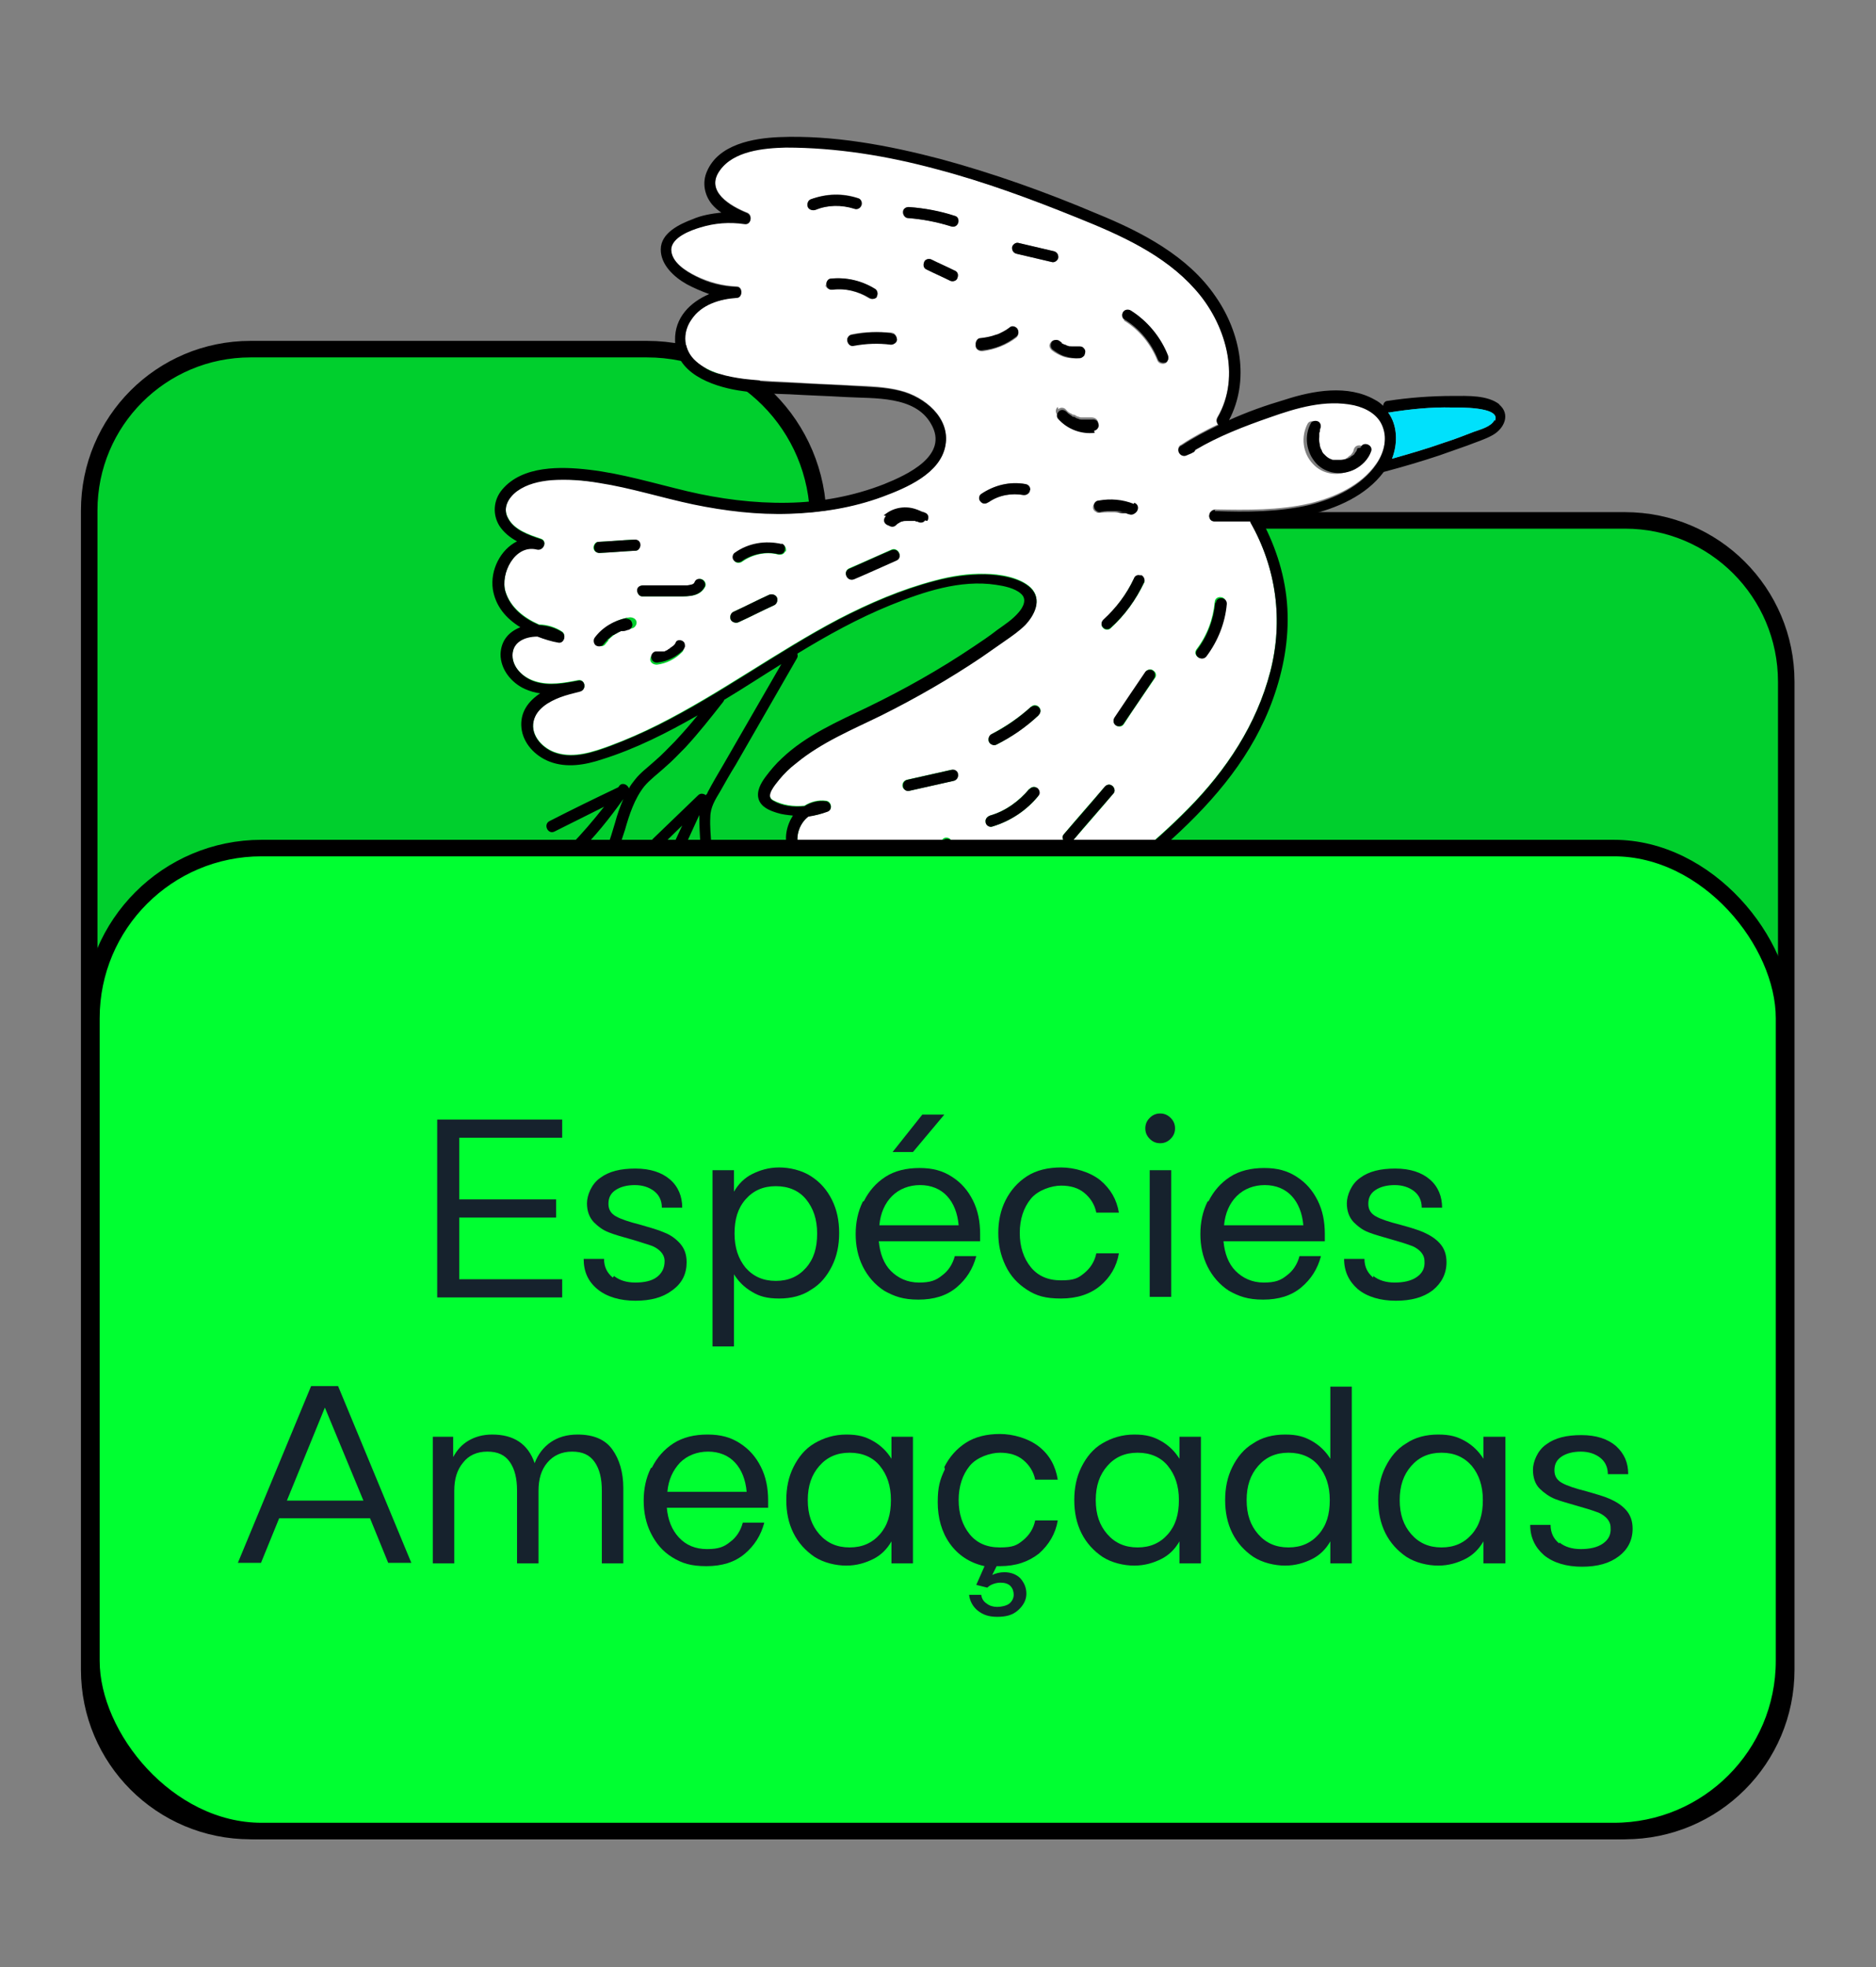
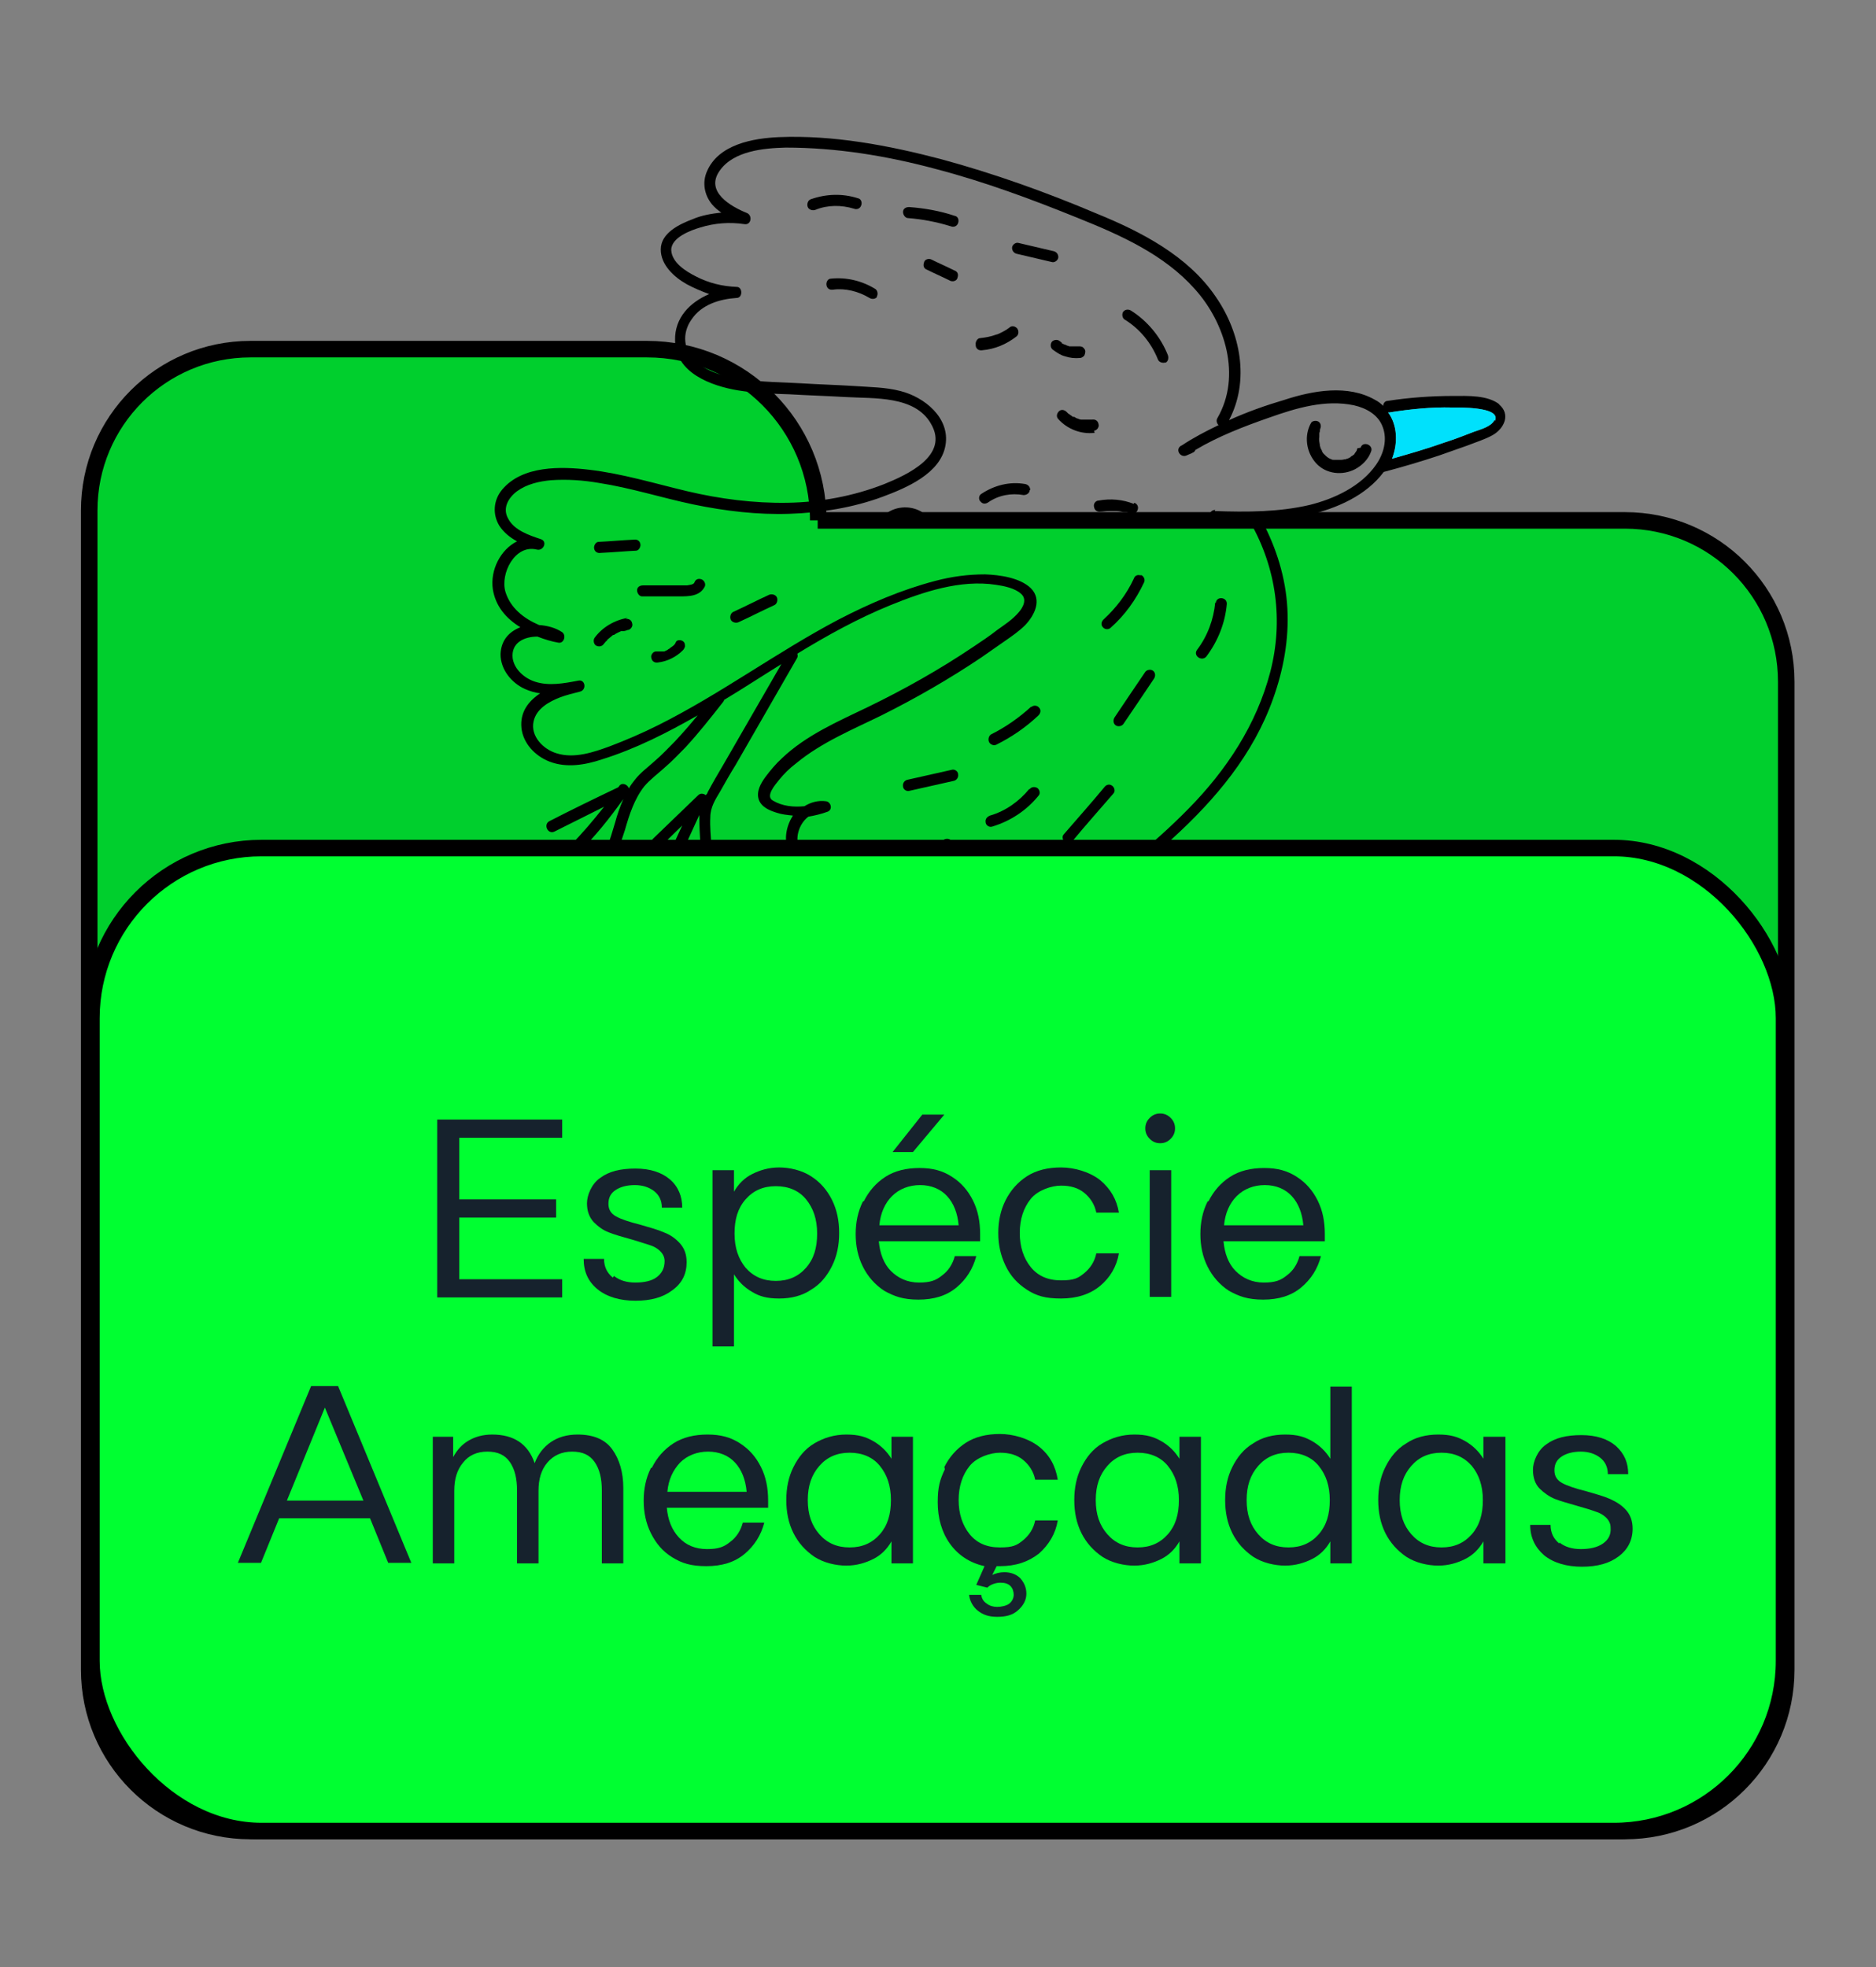
<svg xmlns="http://www.w3.org/2000/svg" id="Layer_1" version="1.1" viewBox="0 0 340.7 357.2">
  <rect x="0" y="0" width="340.7" height="357.2" fill="#808080" stroke="none" />
  <defs>
    <style>
      .st0 {
        fill: #00e1fc;
      }

      .st1 {
        fill: #fff;
      }

      .st2 {
        fill: #00cf2d;
      }

      .st2, .st3 {
        stroke: #000;
        stroke-miterlimit: 10;
        stroke-width: 3px;
      }

      .st4 {
        fill: #16222d;
      }

      .st5 {
        fill: #93f463;
      }

      .st3 {
        fill: #00ff31;
      }
    </style>
  </defs>
  <path class="st2" d="M148.6,94.5h0c0-17.2-13.9-31.1-31.1-31.1H45.5c-16.2,0-29.3,13.1-29.3,29.3v210.5c0,16.2,13.1,29.3,29.3,29.3h249.6c16.2,0,29.3-13.1,29.3-29.3V123.8c0-16.2-13.1-29.3-29.3-29.3h-146.6,0Z" />
  <path class="st5" d="M193.1,62.4s0,0,0,0c0,0,0,0,0,0,0,0-.1,0,0,0h0Z" />
  <path class="st5" d="M239,81.1s0,0,0,0h0Z" />
  <path class="st5" d="M193.2,62.4s0,0,0,0h0s0,0,0,0Z" />
-   <path class="st1" d="M245.9,73.4c-5.1-1.2-10.5.4-15.3,2.2-4.6,1.7-9.3,3.4-13.5,5.9,0,.2-.2.4-.5.5-.4.2-.8.3-1.1.5-1,.4-2.1-1.1-1.1-1.7,0,0,.1,0,.2-.1h0s0,0,0,0c2.1-1.4,4.4-2.6,6.7-3.7-.3-.3-.5-.8-.2-1.3,4.4-7.5,1.4-17.3-4.1-23.3-5.6-6.2-13.6-9.8-21.2-12.9-8.4-3.4-17-6.5-25.8-8.9-8.9-2.4-18.1-4-27.3-3.9-4,0-9.5.5-12,4.2-2.7,3.8,2,6.5,5,7.7,1.1.4.7,2.2-.5,2-2.7-.4-5.4-.2-8,.6-1.8.6-5.4,1.8-5.3,4.1,0,2.3,2.7,3.9,4.5,4.8,2.3,1.1,4.8,1.8,7.4,1.9,1.1,0,1.2,1.9,0,2-3.1.3-6.4,1.3-8.2,3.9-1.7,2.5-1.5,5.7.8,7.7,2.3,2.1,5.7,2.8,8.7,3.2,3.4.4,6.9.5,10.3.7,3.2.2,6.5.3,9.8.5,2.8.1,5.6.2,8.3.9,4.4,1.1,9.1,4.9,8.2,9.9-.9,5.1-7.1,7.7-11.4,9.3-5.4,2-11.1,3-16.9,3.1-5.9.2-11.8-.5-17.5-1.7-5.7-1.2-11.3-3-17.1-3.9-2.9-.4-5.8-.7-8.7-.5-2.2.2-4.4.7-6.2,2-1.6,1.2-2.7,3.1-1.6,5,1.1,2.1,3.8,3,5.9,3.7,1.3.4.5,2.2-.7,1.9-4-1-6.7,4.4-5.7,7.7.9,2.9,3.4,4.8,6.1,6,1.5,0,3,.5,4.2,1.3.8.6.3,2.1-.7,1.9-1.2-.2-2.6-.6-3.8-1.1-2.4,0-4.8,1.1-4.5,3.9.2,2.1,2.1,3.7,4.1,4.3,2.5.8,5.3.3,7.8-.2,1.3-.2,1.6,1.8.3,2-1.2.2-2.3.5-3.5,1-2,.8-4.4,2.1-4.9,4.4-.6,2.7,1.8,5.1,4.2,5.8,3.2,1,6.7-.2,9.7-1.3,3-1.1,5.9-2.4,8.7-3.8,11.3-5.7,21.6-13.3,32.8-19.2,5.6-2.9,11.4-5.4,17.5-7,3-.8,6-1.3,9.1-1.2,2.6,0,6.3.6,8.3,2.5,2.1,2.1.7,4.9-1,6.7-1.1,1.1-2.4,2-3.7,2.9-1.4,1-2.8,2-4.3,3-5.8,3.9-11.8,7.4-18.1,10.5-5.3,2.6-10.9,4.9-15.5,8.7-1.1.9-2.1,1.9-3.1,3-.7.9-2.7,2.9-1.1,3.8,1.7.9,3.7,1.2,5.7,1,1.1-.7,2.5-1.1,3.9-.9,1,.1,1.3,1.6.3,1.9-1.1.5-2.3.8-3.5.9-1.7,1.4-2.6,4-1.5,6,1.2,2.2,3.8,3.1,6.2,2.9.9-.5,1.9-.8,3-.8,1.1,0,1.2,1.5.3,1.9-.8.4-1.7.7-2.6.8-.8.7-1.4,1.7-1.6,2.7-.5,2.1.2,4,1.8,5.5,3.4,3.3,9.2,3.7,13.7,3.9,19.1.6,36.8-11.2,49.7-24.3,6.9-7,12.4-15.2,14.9-24.9,2.4-9.3,1.1-18.8-3.6-27.1,0,0,0,0,0-.2-2.2,0-4.4,0-6.6,0-1.3,0-1.1-2.1.2-2.1,5.7.1,11.6.2,17.2-1.1,4.5-1.1,9.4-3.3,12.1-7.3,1.4-2,2-4.6,1.2-6.9-.8-2.2-3-3.4-5.2-3.9h0ZM146.8,37.6c-.2-.5,0-1.2.5-1.4,2.7-1.1,5.8-1.2,8.6-.2.5.2.8.8.6,1.3-.2.5-.8.8-1.3.6-2.3-.8-4.8-.7-7,.2-.5.2-1.1,0-1.4-.5h0ZM150,51.8c0-.5.3-1.1.8-1.2,2.8-.3,5.7.3,8.1,1.9.5.3.6,1,.2,1.4-.3.5-1,.5-1.4.2-1.9-1.2-4.3-1.8-6.6-1.5-.6,0-1.1-.3-1.2-.8h0ZM162.9,61.6c0,.5-.6,1-1.1.9-2.2-.3-4.4-.2-6.7.2-.6.1-1.1-.3-1.2-.8-.1-.5.3-1.1.8-1.2,2.4-.5,4.8-.5,7.2-.3.6,0,.9.6.9,1.1h0ZM114.4,114.2c-.3,0-.5,0-.8.2,0,0-.1,0-.2,0,0,0,0,0,0,0s0,0,0,0c0,0-.1,0-.2,0-.5.2-.9.4-1.3.7,0,0,0,0,0,0,0,0,0,0-.1,0,0,0-.2.1-.3.2-.2.2-.4.3-.6.5,0,0-.2.2-.3.3h-.1c0,.1,0,.1,0,.2-.2.2-.3.4-.5.6-.3.5-1,.6-1.4.2-.5-.3-.6-1-.2-1.4,1.4-1.9,3.6-3.3,6-3.6.6,0,1.1.3,1.2.8.1.5-.3,1.1-.8,1.2h0ZM109,100.4c-.6,0-1.1-.2-1.2-.8-.1-.5.3-1.2.8-1.2,2.2-.1,4.3-.3,6.4-.4.6,0,1.1.2,1.2.8.1.5-.3,1.2-.8,1.2-2.2.1-4.3.3-6.4.4ZM124.2,117.8c0,.3-.2.5-.4.7-1.2,1.2-2.8,2-4.5,2.2-.6,0-1.1-.3-1.2-.8-.1-.5.3-1.1.8-1.2.2,0,.4,0,.6,0,0,0,.2,0,.3,0,0,0,.3,0,.2,0s.1,0,.1,0c0,0,.2,0,.3,0,.2,0,.3-.1.5-.2.2,0,.3-.2.5-.3h0s0,0,0,0c0,0,.2-.1.2-.2.3-.2.6-.5.8-.7.4-.4,1.1-.2,1.4.1.2.2.3.5.2.8h0ZM128.1,106.5c-.9,1.8-2.9,1.8-4.7,1.8-2.2,0-4.5,0-6.7,0-.6,0-1-.6-.9-1.1,0-.6.6-.9,1.1-.9,1.9,0,3.8,0,5.7,0,.8,0,1.6,0,2.3,0,.4,0,1.1,0,1.3-.5.2-.5.8-.8,1.3-.6.5.2.8.8.6,1.3h0ZM140.6,109.9c-2.2,1-4.3,2.1-6.5,3.1-.5.2-1.1,0-1.4-.5-.2-.5,0-1.1.5-1.4,2.2-1,4.3-2.1,6.5-3.1.5-.2,1.1,0,1.4.5.2.5,0,1.1-.5,1.4ZM142.6,100.1c-.2.6-.8.7-1.3.6-2.2-.6-4.7,0-6.5,1.3-.4.3-1.1.3-1.4-.1-.3-.4-.3-1.1.1-1.4,2.5-1.8,5.6-2.3,8.6-1.6.5.1.8.8.6,1.3h0ZM162.8,101.7c-2.6,1.1-5.2,2.3-7.7,3.4-1.2.5-2.1-1.3-.9-1.9,2.6-1.1,5.2-2.3,7.7-3.4,1.2-.5,2.1,1.3.9,1.9ZM168,94.5c-.3.5-1,.5-1.4.2t0,0c0,0,0,0-.1,0-.1,0-.2,0-.3-.1-.1,0-.2,0-.3,0h0c0,0-.1,0-.2,0-.2,0-.5,0-.7,0h-.2q0,0,0,0c0,0-.2,0-.2,0-.2,0-.5,0-.7.1,0,0,0,0,0,0,0,0,0,0,0,0,0,0,0,0,0,0-.1,0-.2,0-.3.1-.1,0-.2,0-.3.2,0,0,0,0-.1,0-.2.1-.4.3-.5.4-.4.4-1.1.3-1.4-.1-.4-.4-.3-1.1.1-1.4,1.8-1.7,4.6-1.9,6.8-.7.5.3.5,1,.2,1.4h0ZM195.6,63h.1c0,0-.1,0,0,0,.3,0,.5,0,.8.2.2.2.4.4.4.7,0,.2,0,.6-.2.8-.1.2-.4.4-.7.4-.9,0-1.9,0-2.8-.3-.8-.3-1.6-.7-2.2-1.2-.4-.4-.6-.9-.2-1.4.3-.5,1-.6,1.4-.2.1.1.3.2.4.3,0,0,.2,0,.2.2,0,0,.1,0,.2.1,0,0,0,0,0,0,0,0,0,0,0,0,0,0,.2,0,.3.1.2,0,.3.1.5.2,0,0,.2,0,.3,0h.1c.2,0,.3,0,.5.1.2,0,.4,0,.6,0h.2,0ZM183.8,45c0-.5.6-1,1.1-.9,2.1.5,4.3,1,6.4,1.5.6.1.9.5.9,1.1,0,.5-.6,1-1.1.9-2.1-.5-4.3-1-6.4-1.5-.6-.1-.9-.5-.9-1.1ZM180.8,61c.5-.2.9-.4,1.4-.6.4-.2.7-.4,1.1-.7.5-.3,1.1-.3,1.4.1.4.4.3,1.1-.1,1.5-1.8,1.4-4,2.2-6.2,2.5-.6,0-1.1-.3-1.2-.8-.1-.5.3-1.1.8-1.2,1,0,2-.3,2.8-.6h0ZM164.9,39.6c-.6,0-1-.6-.9-1.1,0-.6.6-1,1.1-.9,2.8.2,5.6.8,8.3,1.6.5.2.8.8.6,1.3-.2.5-.8.8-1.3.6-2.5-.8-5.1-1.3-7.8-1.5h0ZM168.4,49c-.5-.2-.8-.8-.6-1.3.2-.5.8-.8,1.3-.6,1.4.7,2.8,1.3,4.2,2,.5.2.8.8.6,1.3-.2.5-.8.8-1.3.6-1.4-.7-2.8-1.3-4.2-2ZM179.5,91.2c-.5.3-1.1.3-1.4-.1-.3-.4-.3-1.1.1-1.4,2.3-1.6,5.2-2.3,8-1.8.6,0,1,.5.9,1.1,0,.5-.6,1-1.1.9-2.2-.4-4.6,0-6.4,1.3h0ZM172.8,153.8c-1.5,2.7-3.7,4.9-6.4,6.5-.5.3-1.1,0-1.4-.5-.2-.5,0-1.1.5-1.4.2-.1.2-.1.4-.2.2-.1.3-.2.5-.3.3-.2.6-.4.8-.6.5-.4,1.1-.9,1.5-1.4.2-.2.4-.4.6-.7.2-.3.4-.6.7-.9.4-.6.8-1.1,1.1-1.8.3-.5,1-.5,1.4-.2.5.4.5.9.2,1.4h0ZM173.1,141.8c-2.7.6-5.3,1.2-8,1.8-.5.1-1.1-.3-1.2-.8-.1-.6.3-1.1.8-1.2,2.7-.6,5.3-1.2,8-1.8.5-.1,1.1.3,1.2.8.1.6-.3,1.1-.8,1.2ZM188.6,144.5c-2.2,2.7-5.1,4.6-8.4,5.6-.5.2-1.1-.4-1.2-.8-.1-.6.3-1,.8-1.2,2.8-.8,5.2-2.6,7.1-4.8.4-.4,1-.6,1.4-.2.4.3.6,1,.2,1.4h0ZM188.6,129.9c-2.3,2.1-4.9,3.9-7.6,5.3-.5.2-1.1,0-1.4-.5-.2-.5,0-1.1.5-1.4,2.6-1.4,5-3,7.2-5,.4-.4,1.1-.3,1.4.1.4.4.3,1.1-.1,1.4h0ZM202.2,144.1c-2.4,2.9-4.9,5.7-7.4,8.6-.4.4-.9.6-1.4.2-.4-.3-.6-1-.2-1.4,2.4-2.9,4.9-5.7,7.4-8.6.4-.4.9-.6,1.4-.2.4.3.6,1,.2,1.4ZM192.2,74.3c.4-.4,1.1-.3,1.4.1,0,0,.2.2.3.3,0,0,0,0,0,0s0,0,0,0c.2.2.4.3.6.4.1,0,.2.1.3.2,0,0,.1,0,.2,0h0c.2,0,.4.2.6.3.2,0,.5.2.7.2h0c0,0,.1,0,.2,0,.1,0,.2,0,.4,0,.2,0,.5,0,.7,0h.2c.1,0,0,0,0,0,0,0,.3,0,.4,0,.6,0,1.1.3,1.2.8.1.5-.3,1.1-.8,1.2-2.5.3-4.9-.7-6.6-2.5-.4-.4-.3-1.1.1-1.4h0ZM209.7,123.2c-1.9,2.8-3.8,5.5-5.6,8.3-.3.5-1,.6-1.4.2-.5-.3-.6-1-.2-1.4,1.9-2.8,3.8-5.6,5.6-8.3.3-.5,1-.6,1.4-.2.5.3.6,1,.2,1.4h0ZM207.8,105.8c-1.5,3.1-3.5,5.9-6.1,8.3-.4.4-1.1.3-1.4-.1-.4-.4-.3-1.1.1-1.4,2.3-2.1,4.2-4.7,5.5-7.4.2-.5.8-.8,1.3-.6.5.2.8.8.6,1.3h0ZM206.4,92.8c-.2.5-.8.8-1.3.6-.2,0-.5-.2-.7-.2-.1,0-.2,0-.3,0,0,0-.1,0-.2,0h0c-.5,0-.9-.2-1.4-.2-.2,0-.5,0-.8,0h-.6c-.4,0-.9,0-1.4.1-.6,0-1.1-.3-1.2-.8-.1-.5.3-1.1.8-1.2,2.1-.3,4.3-.1,6.4.6.5.2.8.8.6,1.3h0ZM204.2,58.1c-.5-.3-.6-1-.2-1.4.3-.5,1-.5,1.4-.2,3,1.9,5.4,4.8,6.7,8.1.2.5,0,1.1-.5,1.4-.5.2-1.2,0-1.4-.5-1.2-3-3.3-5.6-6.1-7.3h0ZM222.7,109.6c-.3,3.4-1.6,6.8-3.7,9.5-.8,1.1-2.5-.1-1.7-1.2,1.9-2.5,3-5.4,3.3-8.6.1-1.3,2.2-1.1,2,.2ZM248.4,82.1c-.5,1.4-1.6,2.5-2.9,3.2-2.4,1.3-5.3.9-7.1-1.1-1.8-1.9-2.2-4.9-.9-7.3.3-.5,1-.5,1.4-.2.5.3.5.9.2,1.4,0-.1,0,.2,0,.2,0,0,0,0,0,.2,0,.1-.1.3-.1.4,0,0,0,0,0,.1,0,0,0,0,0,0,0,.1,0,.3,0,.4,0,.5,0,.9.1,1.5,0,0,0,.2,0,.2,0,.1,0,.2.1.3,0,.2.2.4.3.6,0,0,0,.1,0,.1,0,0,0,0,0,0,0,0,.1.2.2.3.1.1.3.4.4.4.3.3.7.5,1.1.7.1,0,.3,0,.4.1,0,0,0,0,0,0,0,0,0,0,.1,0,.2,0,.5,0,.7,0h.2c.1,0,.2,0,.4,0,.2,0,.4,0,.7-.1,0,0,0,0,0,0,0,0,0,0,0,0,0,0,.1,0,.1,0,.1,0,.2,0,.3-.1.2,0,.4-.2.6-.3-.1,0,.2-.1.2-.2.1,0,.2-.2.3-.2,0,0,.2-.1.2-.2,0,0,0,0,0,0,0,0,0,0,0,0,.2-.2.3-.4.4-.6,0,0,0,0,0,0,0,0,0,0,0-.1,0-.1.1-.2.1-.3.5-1.2,2.4-.5,1.9.7h0Z" />
  <path d="M246.5,81.4c0,.1,0,.2-.1.3,0,0,0,0,0,.1,0,0,0,0,0,0-.1.2-.3.4-.4.6,0,0,0,0,0,0,0,0,0,0,0,0,0,0-.1.2-.2.2,0,0-.2.2-.3.2,0,0-.3.2-.2.2-.2.1-.4.2-.6.3-.1,0-.2,0-.3.1,0,0-.1,0-.1,0,0,0,0,0,0,0,0,0,0,0,0,0-.2,0-.4.1-.7.1-.1,0-.2,0-.4,0h-.2c-.2,0-.5,0-.7,0,0,0,0,0-.1,0,0,0,0,0,0,0-.1,0-.3,0-.4-.1-.4-.1-.8-.4-1.1-.7,0,0-.3-.3-.4-.4,0,0-.1-.2-.2-.3,0,0,0,0,0,0,0,0,0-.1,0-.1-.1-.2-.2-.4-.3-.6,0-.1,0-.2-.1-.3,0,0,0-.2,0-.2-.1-.6-.2-.9-.1-1.5,0-.1,0-.3,0-.4,0,0,0,0,0,0,0,0,0-.1,0-.1,0-.1,0-.3.1-.4,0,0,0,0,0-.2,0,0,.1-.3,0-.2.3-.5.2-1.1-.2-1.4-.4-.3-1.2-.2-1.4.2-1.3,2.3-.9,5.3.9,7.3,1.8,2,4.8,2.3,7.1,1.1,1.3-.7,2.4-1.8,2.9-3.2.5-1.2-1.5-2-1.9-.7h0ZM239,81.1c0,0,0,0,0,0h0ZM246.3,81.8s0,0,0,0h0Z" />
  <path d="M272.4,73.5c-2.2-1.8-5.9-1.6-8.5-1.6-4,0-8,.3-11.9.9-.5,0-.8.5-.8.9-.4-.4-.9-.8-1.5-1.1-4.9-2.8-11.2-1.7-16.4,0-3.4,1-6.8,2.2-10.1,3.7,3.8-7.2,2.1-15.9-2.4-22.4-5-7.4-13.5-11.8-21.6-15.1-9.2-3.9-18.7-7.3-28.3-9.9-9.5-2.5-19.6-4.4-29.4-4-4.7.2-11,1.3-13.1,6.2-.9,2-.5,4.3.9,6,.5.6,1.1,1.1,1.7,1.5-1.8.2-3.6.5-5.2,1.2-2.4.9-5.8,2.5-5.8,5.5,0,2.8,2.4,5,4.7,6.3,1.3.7,2.7,1.3,4.1,1.8-3.5,1.5-6.3,4.3-6.2,8.4,0,5.9,6.6,8.3,11.5,9.1,3.1.5,6.2.6,9.3.7,3.4.2,6.8.3,10.2.5,5.1.3,12.6-.3,15.5,4.9,3.3,5.7-4.3,9.2-8.5,10.9-5.6,2.2-11.6,3.3-17.6,3.4-6.1.1-12.3-.7-18.2-2.1-5.9-1.4-11.8-3.2-17.8-3.9-5.1-.6-12.1-.8-15.8,3.6-1.6,1.9-1.8,4.5-.5,6.6.8,1.2,1.9,2.1,3.2,2.8-3,1.5-4.9,5.2-4.4,8.7.5,3.1,2.4,5.3,5,6.9-2,.8-3.5,2.3-3.6,4.9,0,2.8,2,5.2,4.4,6.3.9.4,1.9.7,2.8.8-2.1,1.4-3.7,3.4-3.4,6.3.3,2.8,2.5,5.1,5.1,6.1,3.1,1.2,6.5.6,9.5-.4,6.1-1.9,11.8-4.8,17.4-8-1.3,1.6-2.7,3.2-4.1,4.7-1.2,1.2-2.4,2.5-3.7,3.6-1.2,1.1-2.6,2.1-3.6,3.4-.4.5-.8,1-1.1,1.6,0,0,0,0,0-.1-.3-.7-1.3-1.1-1.8-.3,0,0,0,.1-.2.2-4.2,2-8.3,4-12.4,6.1-1.2.6-.3,2.5.9,1.9,3-1.5,6-3,9-4.5-1.9,2.4-3.9,4.8-6.1,7-.4.4-.5,1-.1,1.4.3.4,1.1.5,1.4.1,3.1-3,5.8-6.4,8.3-9.9-.6,1.4-1.1,2.8-1.5,4.3-.9,3.1-1.9,6.2-3.6,9-.7,1.1,1,2.3,1.7,1.2,1.7-2.8,2.7-5.8,3.7-8.9.8-2.8,1.7-5.6,3.5-7.9,1.1-1.3,2.5-2.3,3.8-3.5,1.3-1.1,2.5-2.4,3.7-3.6,2.4-2.6,4.6-5.4,6.8-8.2.1-.1.2-.3.2-.4,3.5-2.1,7-4.4,10.4-6.5-3.5,6.1-7,12.1-10.5,18.2-1,1.7-2,3.4-2.9,5.1,0,.2-.2.3-.3.5-.4-.3-1-.4-1.4,0-2.7,2.6-5.4,5.2-8.2,7.9-.4.4-.5,1-.1,1.4.3.4,1.1.5,1.4.1,1.3-1.3,2.7-2.6,4-3.9-1,2.2-2,4.3-3,6.5-.2.5,0,1.1.6,1.3.6.2,1.1,0,1.3-.6,1.4-3,2.8-6,4.2-9.1,0,0,0,0,0,.1,0,1.8.1,3.6.2,5.4.1,2,.2,4.1.3,6.1,0,1.3,2.1,1,2-.3-.1-1.9-.2-3.8-.3-5.7-.1-1.7-.3-3.5-.2-5.2,0-1.8.9-3.2,1.8-4.7.9-1.6,1.8-3.2,2.8-4.8,3.7-6.4,7.4-12.9,11.1-19.3.2-.3.2-.6.1-.9,5.4-3.3,11-6.4,16.9-8.8,5.9-2.4,12.7-4.7,19.2-3.7,1.4.2,3.4.6,4.5,1.6,1.2,1,.4,2.5-.4,3.4-1.1,1.3-2.5,2.2-3.9,3.2-1.4,1.1-2.9,2.1-4.4,3.1-6.1,4.1-12.5,7.7-19.1,10.9-5.4,2.6-11.2,5.1-15.6,9.3-1.1,1-2.1,2.2-3,3.4-.8,1.1-1.7,2.6-1.2,4.1.5,1.4,2,2,3.3,2.4.9.3,1.9.4,2.9.5-1.2,1.9-1.7,4.3-.8,6.4,1.1,2.6,3.6,4.2,6.4,4.5-.9,1.4-1.3,3.2-1.1,4.9.5,4.4,5,7,8.9,8,9.7,2.6,20.2.9,29.4-2.7,9.7-3.8,18.5-9.9,26.1-16.9,7.9-7.2,14.7-15.3,18.3-25.4,1.9-5.3,2.9-10.8,2.6-16.4-.3-5.6-2-11-4.6-15.9,2.9-.1,5.7-.4,8.5-1.1,5.1-1.2,10.4-3.5,13.6-7.8,3.4-.9,6.8-1.9,10.1-3,1.7-.6,3.4-1.2,5.1-1.8,1.5-.6,3.2-1.1,4.6-1.9,2.1-1.2,3.3-3.8,1.1-5.6h0ZM220.7,92.6c-1.3,0-1.5,2-.2,2.1,2.2,0,4.4,0,6.6,0,0,0,0,0,0,.2,4.7,8.3,6,17.8,3.6,27.1-2.5,9.6-8,17.9-14.9,24.9-12.9,13.1-30.6,24.9-49.7,24.3-4.5-.1-10.2-.6-13.7-3.9-1.5-1.5-2.3-3.4-1.8-5.5.2-1,.8-2.1,1.6-2.7.9-.1,1.8-.4,2.6-.8.9-.4.7-1.9-.3-1.9-1.1,0-2.1.3-3,.8-2.4.2-5-.7-6.2-2.9-1.1-2-.2-4.7,1.5-6,1.2-.2,2.4-.5,3.5-.9,1-.4.6-1.8-.3-1.9-1.4-.2-2.8.2-3.9.9-2,.2-4,0-5.7-1-1.5-.8.4-2.9,1.1-3.8.9-1.1,1.9-2.1,3.1-3,4.6-3.8,10.2-6.1,15.5-8.7,6.2-3.1,12.3-6.6,18.1-10.5,1.4-1,2.9-2,4.3-3,1.3-.9,2.6-1.8,3.7-2.9,1.7-1.8,3.1-4.6,1-6.7-2-1.9-5.6-2.4-8.3-2.5-3.1,0-6.1.4-9.1,1.2-6.1,1.6-11.9,4.1-17.5,7-11.2,5.9-21.4,13.5-32.8,19.2-2.8,1.4-5.8,2.7-8.7,3.8-3,1.1-6.5,2.3-9.7,1.3-2.4-.7-4.8-3.1-4.2-5.8.5-2.3,2.8-3.6,4.9-4.4,1.1-.4,2.3-.7,3.5-1,1.3-.3,1-2.3-.3-2-2.6.5-5.3,1-7.8.2-1.9-.6-3.8-2.2-4.1-4.3-.3-2.8,2.1-3.9,4.5-3.9,1.3.5,2.6.9,3.8,1.1,1,.2,1.5-1.3.7-1.9-1.2-.8-2.7-1.2-4.2-1.3-2.8-1.2-5.2-3.1-6.1-6-1-3.3,1.7-8.7,5.7-7.7,1.2.3,2-1.5.7-1.9-2.1-.7-4.8-1.6-5.9-3.7-1.1-1.9,0-3.8,1.6-5,1.8-1.3,4-1.8,6.2-2,2.9-.2,5.8,0,8.7.5,5.8.9,11.4,2.7,17.1,3.9,5.8,1.2,11.7,1.9,17.5,1.7,5.8-.2,11.5-1.1,16.9-3.1,4.3-1.6,10.5-4.2,11.4-9.3.9-5-3.8-8.8-8.2-9.9-2.7-.7-5.5-.7-8.3-.9-3.2-.2-6.5-.3-9.8-.5-3.4-.2-6.9-.2-10.3-.7-3-.4-6.4-1.2-8.7-3.2-2.3-2-2.6-5.2-.8-7.7,1.8-2.7,5.1-3.7,8.2-3.9,1.1,0,1.1-2,0-2-2.6-.1-5.1-.7-7.4-1.9-1.8-.9-4.4-2.5-4.5-4.8,0-2.3,3.6-3.6,5.3-4.1,2.6-.8,5.3-1,8-.6,1.2.2,1.5-1.5.5-2-3-1.2-7.7-3.9-5-7.7,2.5-3.6,8-4.1,12-4.2,9.2,0,18.4,1.5,27.3,3.9,8.8,2.3,17.4,5.5,25.8,8.9,7.7,3.1,15.6,6.6,21.2,12.9,5.5,6.1,8.5,15.8,4.1,23.4-.3.5-.1,1,.2,1.3-2.3,1.1-4.6,2.3-6.7,3.7,0,0,0,0,0,0h0c0,0-.1,0-.2.1-1,.7,0,2.2,1.1,1.7.4-.2.8-.3,1.1-.5.3-.1.4-.3.5-.5,4.2-2.5,8.9-4.3,13.5-5.9,4.8-1.7,10.1-3.3,15.3-2.2,2.2.5,4.4,1.7,5.2,3.9.9,2.3.2,4.9-1.2,6.9-2.7,3.9-7.6,6.2-12.1,7.3-5.6,1.3-11.4,1.3-17.2,1.1h0ZM271.4,76.3c-.6,1.2-2.6,1.7-3.7,2.1-1.8.7-3.6,1.4-5.5,2-3.1,1.1-6.2,2-9.4,2.9,1.1-2.8,1-6.1-.7-8.4,0,0,.1,0,.2,0,3.8-.6,7.6-1,11.4-.9,1,0,9-.2,7.8,2.4h0Z" />
  <path d="M211.6,65.9c.5-.2.7-.8.5-1.4-1.3-3.3-3.7-6.2-6.7-8.1-.5-.3-1.1-.2-1.4.2-.3.4-.2,1.1.2,1.4,2.8,1.7,4.9,4.3,6.1,7.3.2.5.9.7,1.4.5h0Z" />
  <path d="M198,76.2h0,0Z" />
  <path d="M198.7,78.2c.5,0,1-.7.8-1.2-.1-.6-.6-.9-1.2-.8,0,0-.3,0-.4,0,0,0,.1,0,0,0h0,0-.2c-.2,0-.5,0-.7,0-.1,0-.2,0-.4,0,0,0-.1,0-.2,0h0c-.2,0-.5-.1-.7-.2-.2,0-.4-.2-.6-.3h0c0,0-.1,0-.2,0-.1,0-.2-.1-.3-.2-.2-.1-.4-.3-.6-.4,0,0,0,0,0,0,0,0,0,0,0,0,0,0-.2-.2-.3-.3-.4-.4-1-.5-1.4-.1-.4.4-.5,1-.1,1.4,1.6,1.8,4.1,2.8,6.6,2.5h0Z" />
  <path d="M194.4,62.9h-.1c0,0-.2,0-.3-.1-.2,0-.3-.1-.5-.2,0,0-.2,0-.3-.1,0,0,0,0,0,0,0,0,0,0,0,0,0,0,0,0,0,0,0,0,0,0,0,0,0,0,0,0,0,0,0,0-.1,0-.2-.1,0,0-.2,0-.2-.2-.1-.1-.3-.2-.4-.3-.4-.3-1.1-.2-1.4.2-.3.5-.2,1.1.2,1.4.7.5,1.4,1,2.2,1.2.9.3,1.8.4,2.8.3.2,0,.5-.2.7-.4.1-.2.2-.5.2-.8,0-.3-.2-.5-.4-.7-.2-.2-.5-.2-.8-.2-.1,0,0,0,0,0h-.4c-.2,0-.4,0-.6,0-.2,0-.3,0-.5,0h0Z" />
  <path d="M195.7,63h0,0Z" />
  <path d="M193.1,62.4s0,0,0,0c0,0,0,0,0,0h0Z" />
  <path d="M177.2,62.8c.1.6.6.9,1.2.8,2.3-.2,4.4-1.1,6.2-2.5.4-.3.5-1,.1-1.5-.4-.4-1-.5-1.4-.1-.4.3-.7.5-1.1.7-.4.2-.9.5-1.4.6-.8.3-1.8.5-2.8.6-.5,0-.9.7-.8,1.2h0Z" />
  <path d="M184.7,46.1c2.1.5,4.3,1,6.4,1.5.5.1,1.1-.4,1.1-.9,0-.6-.4-1-.9-1.1-2.1-.5-4.3-1-6.4-1.5-.5-.1-1.1.4-1.1.9,0,.6.4,1,.9,1.1Z" />
  <path d="M173.9,50.4c.2-.6,0-1.1-.6-1.3-1.4-.7-2.8-1.3-4.2-2-.5-.2-1.2,0-1.3.6-.2.6,0,1.1.6,1.3,1.4.7,2.8,1.3,4.2,2,.5.2,1.2,0,1.3-.6Z" />
  <path d="M174,40.5c.2-.5,0-1.2-.6-1.3-2.7-.9-5.5-1.4-8.3-1.6-.6,0-1.1.3-1.1.9,0,.5.4,1.1.9,1.1,2.6.2,5.2.7,7.8,1.5.5.2,1.1,0,1.3-.6h0Z" />
  <path d="M148.1,38.1c2.2-.9,4.7-.9,7-.2.5.2,1.1,0,1.3-.6.2-.5,0-1.2-.6-1.3-2.8-.9-5.8-.8-8.6.2-.5.2-.7.9-.5,1.4.2.5.9.7,1.4.5h0Z" />
  <path d="M159.2,53.9c.3-.4.2-1.1-.2-1.4-2.4-1.5-5.3-2.2-8.1-1.9-.6,0-.9.7-.8,1.2.1.6.6.9,1.2.8,2.2-.3,4.6.3,6.6,1.5.5.3,1.1.2,1.4-.2h0Z" />
-   <path d="M161.9,60.5c-2.4-.3-4.8-.2-7.2.3-.5,0-1,.6-.8,1.2.1.5.6,1,1.2.8,2.2-.4,4.4-.5,6.7-.2.5,0,1.1-.4,1.1-.9,0-.6-.4-1.1-.9-1.1h0Z" />
  <path d="M187.1,89c0-.6-.4-1-.9-1.1-2.8-.5-5.6.2-8,1.8-.5.3-.5,1.1-.1,1.4.4.5,1,.4,1.4.1,1.9-1.3,4.2-1.7,6.4-1.3.6,0,1.1-.4,1.1-.9h0Z" />
  <path d="M205.9,91.5c-2-.8-4.2-1-6.4-.6-.5,0-1,.6-.8,1.2.1.6.6.9,1.2.8.4,0,.9-.1,1.4-.1h.6c.2,0,.5,0,.8,0,.5,0,.9.1,1.4.2h0c0,0,.1,0,.2,0,.1,0,.2,0,.3,0,.2,0,.5.2.7.2.5.2,1.1,0,1.3-.6.2-.5,0-1.1-.6-1.3h0Z" />
  <path d="M207.2,104.5c-.6-.2-1.1,0-1.3.6-1.3,2.8-3.2,5.3-5.5,7.4-.4.4-.5,1-.1,1.4.3.4,1,.5,1.4.1,2.6-2.3,4.6-5.1,6.1-8.3.2-.5-.1-1.1-.6-1.3h0Z" />
  <path d="M220.7,109.4c-.3,3.1-1.4,6.1-3.3,8.6-.8,1.1.9,2.2,1.7,1.2,2.1-2.8,3.4-6.1,3.7-9.5.1-1.3-1.9-1.5-2-.2Z" />
  <path d="M208,122c-1.9,2.8-3.8,5.6-5.6,8.3-.3.5-.2,1.1.2,1.4.4.3,1.1.2,1.4-.2,1.9-2.8,3.8-5.6,5.6-8.3.3-.5.2-1.1-.2-1.4-.4-.3-1.1-.2-1.4.2h0Z" />
  <path d="M200.6,142.9c-2.4,2.9-4.9,5.7-7.4,8.6-.4.4-.2,1.1.2,1.4.5.4,1.1.2,1.4-.2,2.4-2.9,4.9-5.7,7.4-8.6.4-.4.2-1.1-.2-1.4-.5-.4-1.1-.2-1.4.2Z" />
  <path d="M186.9,143.3c-1.8,2.2-4.3,4-7.1,4.8-.5.2-.9.6-.8,1.2,0,.5.6,1,1.2.8,3.3-1,6.2-2.9,8.4-5.6.4-.4.2-1.1-.2-1.4-.5-.3-1.1-.2-1.4.2h0Z" />
  <path d="M187.3,128.3c-2.2,2-4.6,3.7-7.2,5-.5.2-.7.9-.5,1.4.2.5.9.8,1.4.5,2.8-1.4,5.4-3.2,7.6-5.3.4-.4.5-1,.1-1.4-.3-.4-1-.5-1.4-.1h0Z" />
  <path d="M172.8,139.8c-2.7.6-5.3,1.2-8,1.8-.5.1-.9.6-.8,1.2,0,.5.6,1,1.2.8,2.7-.6,5.3-1.2,8-1.8.5-.1.9-.6.8-1.2,0-.5-.6-1-1.2-.8Z" />
  <path d="M171.1,152.6c-.3.6-.7,1.2-1.1,1.8-.2.3-.4.6-.7.9-.2.3-.4.5-.6.7-.5.5-1,1-1.5,1.4-.3.2-.5.4-.8.6-.1.1-.3.2-.5.3-.1,0-.2.1-.4.2-.5.3-.8.8-.5,1.4.2.5.9.8,1.4.5,2.6-1.6,4.9-3.8,6.4-6.5.3-.5.2-1.1-.2-1.4-.4-.3-1.2-.2-1.4.2h0Z" />
  <path d="M160.9,93.7c-.4.4-.5,1-.1,1.4.4.4,1,.5,1.4.1.2-.2.4-.3.5-.4,0,0,0,0,.1,0,.1,0,.2-.1.3-.2.1,0,.2,0,.3-.1,0,0,0,0,0,0,0,0,0,0,0,0,0,0,0,0,0,0,.2,0,.4,0,.7-.1,0,0,.1,0,.2,0t0,0h.2c.2,0,.5,0,.7,0,0,0,.1,0,.2,0h0c.1,0,.2,0,.3,0,.1,0,.2,0,.3.1,0,0,0,0,.1,0,0,0,0,0,0,0,.5.3,1.1.3,1.4-.2.3-.4.3-1.2-.2-1.4-2.1-1.2-4.9-1-6.8.7h0ZM163.6,94.5s0,0,.1,0c0,0-.1,0-.1,0ZM164.6,94.3h0,0ZM165.7,94.4s0,0,0,0h0Z" />
-   <path d="M161.9,99.9c-2.6,1.1-5.2,2.3-7.7,3.4-1.2.5-.4,2.4.9,1.9,2.6-1.1,5.2-2.3,7.7-3.4,1.2-.5.4-2.4-.9-1.9Z" />
-   <path d="M142,98.8c-3-.7-6.1-.2-8.6,1.6-.4.3-.5,1-.1,1.4.4.4,1,.4,1.4.1,1.9-1.3,4.3-1.8,6.5-1.3.5.1,1.1,0,1.3-.6.2-.5,0-1.2-.6-1.3h0Z" />
  <path d="M139.7,108c-2.2,1-4.3,2.1-6.5,3.1-.5.2-.7.9-.5,1.4.2.5.9.7,1.4.5,2.2-1,4.3-2.1,6.5-3.1.5-.2.7-.9.5-1.4-.2-.5-.9-.7-1.4-.5Z" />
  <path d="M127.4,105.2c-.6-.2-1.1,0-1.3.6-.2.4-.9.4-1.3.5-.8,0-1.6,0-2.3,0-1.9,0-3.8,0-5.7,0-.6,0-1.1.3-1.1.9,0,.5.4,1.1.9,1.1,2.2,0,4.5,0,6.7,0,1.8,0,3.8,0,4.7-1.8.2-.5-.1-1.1-.6-1.3h0Z" />
  <path d="M116.3,98.8c-.1-.6-.6-.9-1.2-.8-2.2.1-4.3.3-6.4.4-.5,0-.9.7-.8,1.2.1.6.6.9,1.2.8,2.2-.1,4.3-.3,6.4-.4.5,0,.9-.7.8-1.2Z" />
  <path d="M114,112.2c-2.4.4-4.6,1.7-6,3.6-.3.4-.2,1.1.2,1.4.5.3,1.1.2,1.4-.2.2-.2.3-.4.5-.6,0,0,0,0,0,0h.1c0-.2.2-.3.3-.4.2-.2.4-.3.6-.5,0,0,.2-.2.3-.2,0,0,0,0,.1,0,0,0,0,0,0,0,.4-.3.9-.5,1.3-.7,0,0,.1,0,.2,0,0,0,0,0,0,0s0,0,0,0c0,0,.1,0,.2,0,.3,0,.5-.1.8-.2.5,0,1-.7.8-1.2-.1-.6-.6-.9-1.2-.8h0Z" />
  <path d="M122.6,116.9c-.2.3-.5.5-.8.7,0,0-.2.1-.2.2,0,0,0,0,0,0h0c-.2,0-.3.2-.5.3-.2,0-.3.2-.5.2,0,0-.2,0-.3,0,0,0-.3,0-.1,0,.2,0-.1,0-.2,0,0,0-.2,0-.3,0-.2,0-.4,0-.6,0-.5,0-1,.7-.8,1.2.1.6.6.9,1.2.8,1.7-.2,3.3-1,4.5-2.2.2-.2.3-.4.4-.7,0-.2,0-.6-.2-.8-.3-.4-1.1-.5-1.4-.1h0Z" />
  <path class="st0" d="M271.4,76.3c-.6,1.2-2.6,1.7-3.7,2.1-1.8.7-3.6,1.4-5.5,2-3.1,1.1-6.2,2-9.4,2.9,1.1-2.8,1-6.1-.7-8.4,0,0,.1,0,.2,0,3.8-.6,7.6-1,11.4-.9,1,0,9-.2,7.8,2.4h0Z" />
  <rect class="st3" x="16.6" y="154" width="307.4" height="178.5" rx="30.9" ry="30.9" />
  <path class="st4" d="M79.4,203.3h22.7v3.3h-18.7v11.2h17.6v3.3h-17.6v11.2h18.7v3.3h-22.7v-32.1h0Z" />
  <path class="st4" d="M111.5,231.7c1,.8,2.3,1.2,3.9,1.2s3-.3,3.9-1,1.4-1.6,1.4-2.9c0-.7-.3-1.3-.8-1.8s-1.2-.9-1.9-1.1-1.8-.6-3.2-1c-1.8-.5-3.2-.9-4.2-1.3-1.1-.4-2-1.1-2.8-1.9-.8-.9-1.2-2-1.2-3.4s.8-3.5,2.4-4.6c1.6-1.2,3.7-1.7,6.4-1.7s4.8.7,6.3,2,2.2,3.1,2.2,5.1h-3.7c0-1.3-.5-2.3-1.4-3s-2.1-1.1-3.5-1.1-2.6.3-3.5.9-1.3,1.4-1.3,2.5.5,1.8,1.4,2.3,2.4,1,4.4,1.5c1.7.5,3.2.9,4.3,1.4,1.1.4,2.1,1.1,2.9,2s1.2,2,1.2,3.4c0,2.1-.8,3.8-2.6,5.1-1.7,1.3-3.9,1.9-6.7,1.9s-5.2-.7-6.9-2.1-2.5-3.2-2.5-5.5h3.7c0,1.5.6,2.6,1.6,3.4h0Z" />
  <path class="st4" d="M129.4,212.5h3.9v3.9c.8-1.4,1.9-2.5,3.3-3.2s3-1.2,4.9-1.2,4.1.5,5.8,1.6,2.9,2.5,3.8,4.3c.9,1.8,1.3,3.8,1.3,6s-.4,4.2-1.3,6-2.1,3.3-3.8,4.3c-1.6,1.1-3.6,1.6-5.8,1.6s-3.6-.4-4.9-1.2c-1.4-.8-2.5-1.9-3.3-3.2v13.1h-3.9v-32.1ZM135.4,230.2c1.4,1.6,3.2,2.4,5.5,2.4s4.1-.8,5.5-2.4c1.4-1.6,2-3.6,2-6.2s-.7-4.6-2-6.2-3.2-2.4-5.5-2.4-4.1.8-5.5,2.4c-1.4,1.6-2,3.6-2,6.2s.7,4.6,2,6.2Z" />
  <path class="st4" d="M156.9,218.1c.9-1.8,2.2-3.3,3.9-4.4,1.7-1.1,3.8-1.6,6.2-1.6s4.2.5,5.9,1.6,2.9,2.5,3.8,4.3c.9,1.8,1.3,3.8,1.3,6.1v1.3h-18.4c.2,2.2.9,4.1,2.2,5.4s3,2.1,5.1,2.1,3.1-.4,4.2-1.3c1.1-.8,1.9-2,2.3-3.5h3.9c-.6,2.3-1.8,4.2-3.6,5.7s-4.1,2.2-6.9,2.2-4.4-.6-6.2-1.6c-1.7-1.1-3-2.6-3.9-4.4s-1.3-3.8-1.3-5.9.4-4.1,1.3-5.9h0ZM174.1,222.5c-.2-2.2-.9-4-2.1-5.3-1.2-1.3-2.9-2-4.9-2s-3.8.7-5.1,2-2.1,3.1-2.3,5.3h14.4,0ZM171.5,202.4l-5.7,6.8h-3.7l5.4-6.8h3.9,0Z" />
  <path class="st4" d="M182.6,218c.9-1.8,2.2-3.3,3.9-4.4,1.7-1.1,3.8-1.6,6.2-1.6s5.2.8,7.1,2.3c1.9,1.6,3,3.5,3.4,5.9h-4.1c-.3-1.5-1.1-2.7-2.2-3.6-1.1-.9-2.5-1.3-4.2-1.3s-4.2.8-5.5,2.4c-1.3,1.6-2,3.7-2,6.2s.7,4.6,2,6.2,3.1,2.4,5.5,2.4,3.1-.4,4.2-1.3,1.9-2.1,2.2-3.6h4.1c-.4,2.4-1.6,4.4-3.4,5.9s-4.2,2.3-7.1,2.3-4.5-.5-6.2-1.6c-1.7-1.1-3-2.5-3.9-4.4s-1.3-3.8-1.3-5.9.4-4.1,1.3-5.9h0Z" />
  <path class="st4" d="M208.8,203c.5-.5,1.1-.8,1.9-.8s1.4.3,1.9.8.8,1.1.8,1.9-.3,1.4-.8,1.9-1.1.8-1.9.8-1.4-.3-1.9-.8-.8-1.1-.8-1.9.3-1.4.8-1.9ZM212.7,235.5h-3.9v-23h3.9v23h0Z" />
  <path class="st4" d="M219.5,218.1c.9-1.8,2.2-3.3,3.9-4.4,1.7-1.1,3.8-1.6,6.2-1.6s4.2.5,5.9,1.6,2.9,2.5,3.8,4.3c.9,1.8,1.3,3.8,1.3,6.1v1.3h-18.4c.2,2.2.9,4.1,2.2,5.4s3,2.1,5.1,2.1,3.1-.4,4.2-1.3c1.1-.8,1.9-2,2.3-3.5h3.9c-.6,2.3-1.8,4.2-3.6,5.7s-4.1,2.2-6.9,2.2-4.4-.6-6.2-1.6c-1.7-1.1-3-2.6-3.9-4.4s-1.3-3.8-1.3-5.9.4-4.1,1.3-5.9h0ZM236.7,222.5c-.2-2.2-.9-4-2.1-5.3s-2.9-2-4.9-2-3.8.7-5.1,2-2.1,3.1-2.3,5.3h14.4Z" />
-   <path class="st4" d="M249.4,231.7c1,.8,2.3,1.2,3.9,1.2s3-.3,4-1,1.5-1.6,1.4-2.9c0-.7-.3-1.3-.8-1.8s-1.2-.9-1.9-1.1c-.8-.3-1.8-.6-3.2-1-1.7-.5-3.2-.9-4.2-1.3-1.1-.4-2-1.1-2.8-1.9-.8-.9-1.2-2-1.2-3.4s.8-3.5,2.4-4.6c1.6-1.2,3.7-1.7,6.4-1.7s4.8.7,6.3,2,2.2,3.1,2.2,5.1h-3.7c0-1.3-.5-2.3-1.4-3-.9-.7-2.1-1.1-3.5-1.1s-2.6.3-3.5.9-1.3,1.4-1.3,2.5.5,1.8,1.4,2.3,2.4,1,4.4,1.5c1.8.5,3.2.9,4.3,1.4s2.1,1.1,2.9,2c.8.9,1.2,2,1.2,3.4,0,2.1-.9,3.8-2.5,5.1-1.7,1.3-3.9,1.9-6.7,1.9s-5.2-.7-6.9-2.1c-1.6-1.4-2.5-3.2-2.5-5.5h3.7c0,1.5.6,2.6,1.6,3.4h0Z" />
  <path class="st4" d="M56.6,251.7h4.8l13.3,32.1h-4.2l-3.3-8.1h-16.5l-3.3,8.1h-4.2l13.3-32.1h0ZM66,272.5l-7-16.9-6.9,16.9h13.9Z" />
  <path class="st4" d="M78.4,260.9h3.9v3.7c.7-1.3,1.6-2.3,2.8-3s2.6-1.1,4.3-1.1c3.9,0,6.5,1.7,7.7,5.2.6-1.6,1.6-2.9,2.9-3.8s2.9-1.4,4.9-1.4c2.9,0,5,.9,6.3,2.7,1.3,1.8,2,4.2,2,7v13.7h-3.9v-13.2c0-2.2-.4-3.9-1.3-5.2-.9-1.3-2.2-1.9-4.1-1.9s-3.4.7-4.5,2c-1.1,1.3-1.6,3-1.6,5.1v13.2h-3.9v-13.2c0-2.2-.4-3.9-1.3-5.2-.9-1.3-2.2-1.9-4.1-1.9s-3.4.7-4.4,2c-1.1,1.3-1.6,3-1.6,5.1v13.2h-3.9v-23h0Z" />
  <path class="st4" d="M118.4,266.5c.9-1.8,2.2-3.3,3.9-4.4,1.7-1.1,3.8-1.6,6.2-1.6s4.2.5,5.9,1.6,2.9,2.5,3.8,4.3c.9,1.8,1.3,3.8,1.3,6.1v1.3h-18.4c.2,2.2.9,4,2.2,5.4s3,2.1,5.1,2.1,3.1-.4,4.2-1.3c1.1-.8,1.9-2,2.3-3.5h3.9c-.6,2.3-1.8,4.2-3.6,5.7s-4.1,2.2-6.9,2.2-4.4-.5-6.2-1.6-3-2.6-3.9-4.4-1.3-3.8-1.3-5.9.4-4.1,1.3-5.9h0ZM135.6,270.9c-.2-2.2-.9-4-2.1-5.3-1.2-1.3-2.9-2-4.9-2s-3.8.7-5.1,2c-1.3,1.4-2.1,3.1-2.3,5.3h14.4Z" />
  <path class="st4" d="M144.1,266.4c.9-1.8,2.1-3.3,3.8-4.3s3.6-1.6,5.8-1.6,3.5.4,4.9,1.2c1.4.8,2.5,1.9,3.3,3.2v-4h3.9v23h-3.9v-4c-.8,1.4-1.9,2.5-3.3,3.2s-3,1.2-4.9,1.2-4.1-.5-5.8-1.6c-1.6-1.1-2.9-2.5-3.8-4.3-.9-1.8-1.3-3.8-1.3-6s.4-4.2,1.3-6h0ZM148.8,278.6c1.4,1.6,3.2,2.4,5.5,2.4s4.1-.8,5.5-2.4c1.4-1.6,2-3.6,2-6.2s-.7-4.6-2-6.2-3.2-2.4-5.5-2.4-4.1.8-5.5,2.4c-1.4,1.6-2.1,3.6-2.1,6.2s.7,4.6,2.1,6.2Z" />
  <path class="st4" d="M171.5,266.4c.9-1.8,2.2-3.3,3.9-4.4,1.7-1.1,3.8-1.6,6.2-1.6s5.2.8,7.1,2.3c1.9,1.5,3,3.5,3.4,6h-4.1c-.3-1.5-1.1-2.7-2.2-3.6-1.1-.9-2.5-1.3-4.2-1.3s-4.2.8-5.5,2.4c-1.3,1.6-2,3.7-2,6.2s.7,4.6,2,6.2,3.1,2.4,5.5,2.4,3.1-.4,4.2-1.3,1.9-2.1,2.2-3.6h4.1c-.4,2.4-1.6,4.4-3.4,6-1.9,1.5-4.2,2.3-7.1,2.3h-.6l-.8,1.6c.6-.3,1.4-.5,2.2-.5,1.2,0,2.2.4,2.9,1.1.7.8,1.1,1.7,1.1,2.8s-.5,2.1-1.5,3-2.2,1.2-3.8,1.2-2.6-.4-3.5-1.1-1.5-1.8-1.6-2.9h2.2c.1.7.4,1.2,1,1.6.5.4,1.2.6,1.9.6s1.7-.2,2.2-.6c.5-.4.8-1,.8-1.6s-.2-1.2-.6-1.6c-.4-.4-1-.6-1.8-.6s-1.8.3-2.4.9l-2-.5,1.5-3.4c-2.7-.6-4.8-2-6.3-4.1s-2.2-4.7-2.2-7.5.4-4.1,1.3-6h0Z" />
  <path class="st4" d="M196.4,266.4c.9-1.8,2.1-3.3,3.8-4.3s3.6-1.6,5.8-1.6,3.5.4,4.9,1.2c1.4.8,2.5,1.9,3.3,3.2v-4h3.9v23h-3.9v-4c-.8,1.4-1.9,2.5-3.3,3.2s-3,1.2-4.9,1.2-4.1-.5-5.8-1.6c-1.6-1.1-2.9-2.5-3.8-4.3-.9-1.8-1.3-3.8-1.3-6s.4-4.2,1.3-6h0ZM201.1,278.6c1.4,1.6,3.2,2.4,5.5,2.4s4.1-.8,5.5-2.4c1.4-1.6,2-3.6,2-6.2s-.7-4.6-2-6.2-3.2-2.4-5.5-2.4-4.1.8-5.5,2.4c-1.4,1.6-2.1,3.6-2.1,6.2s.7,4.6,2.1,6.2Z" />
  <path class="st4" d="M223.8,266.4c.9-1.8,2.1-3.3,3.8-4.3,1.6-1.1,3.6-1.6,5.8-1.6s3.5.4,4.9,1.2c1.4.8,2.5,1.9,3.3,3.2v-13.1h3.9v32.1h-3.9v-4c-.8,1.4-1.9,2.5-3.3,3.2s-3,1.2-4.9,1.2-4.1-.5-5.8-1.6c-1.6-1.1-2.9-2.5-3.8-4.3s-1.3-3.8-1.3-6,.4-4.2,1.3-6h0ZM228.5,278.6c1.4,1.6,3.2,2.4,5.5,2.4s4.1-.8,5.5-2.4c1.4-1.6,2-3.6,2-6.2s-.7-4.6-2-6.2-3.2-2.4-5.5-2.4-4.1.8-5.5,2.4c-1.4,1.6-2.1,3.6-2.1,6.2s.7,4.6,2.1,6.2Z" />
  <path class="st4" d="M251.6,266.4c.9-1.8,2.1-3.3,3.8-4.3,1.6-1.1,3.6-1.6,5.8-1.6s3.5.4,4.9,1.2c1.4.8,2.5,1.9,3.3,3.2v-4h4v23h-4v-4c-.8,1.4-1.9,2.5-3.3,3.2s-3,1.2-4.9,1.2-4.1-.5-5.8-1.6c-1.6-1.1-2.9-2.5-3.8-4.3s-1.3-3.8-1.3-6,.4-4.2,1.3-6h0ZM256.3,278.6c1.4,1.6,3.2,2.4,5.5,2.4s4.1-.8,5.5-2.4c1.4-1.6,2-3.6,2-6.2s-.7-4.6-2-6.2c-1.4-1.6-3.2-2.4-5.5-2.4s-4.1.8-5.5,2.4-2.1,3.6-2.1,6.2.7,4.6,2.1,6.2Z" />
  <path class="st4" d="M283.2,280.1c1,.8,2.3,1.2,3.9,1.2s3-.3,4-1,1.5-1.6,1.4-2.9c0-.7-.3-1.3-.8-1.8s-1.2-.9-1.9-1.1c-.8-.3-1.8-.6-3.2-1-1.7-.5-3.2-.9-4.2-1.3s-2-1.1-2.8-1.9-1.2-2-1.2-3.4.8-3.5,2.4-4.6c1.6-1.2,3.7-1.7,6.4-1.7s4.8.7,6.3,2c1.5,1.4,2.2,3,2.2,5.1h-3.7c0-1.3-.5-2.3-1.4-3s-2.1-1.1-3.5-1.1-2.6.3-3.5.9-1.3,1.4-1.3,2.5.5,1.8,1.4,2.3,2.4,1,4.4,1.5c1.7.5,3.2.9,4.3,1.4s2.1,1.1,2.9,2,1.2,2,1.2,3.4c0,2.1-.9,3.8-2.5,5-1.7,1.3-3.9,1.9-6.7,1.9s-5.2-.7-6.9-2.1c-1.6-1.4-2.5-3.2-2.5-5.5h3.7c0,1.5.6,2.6,1.6,3.4h0Z" />
</svg>